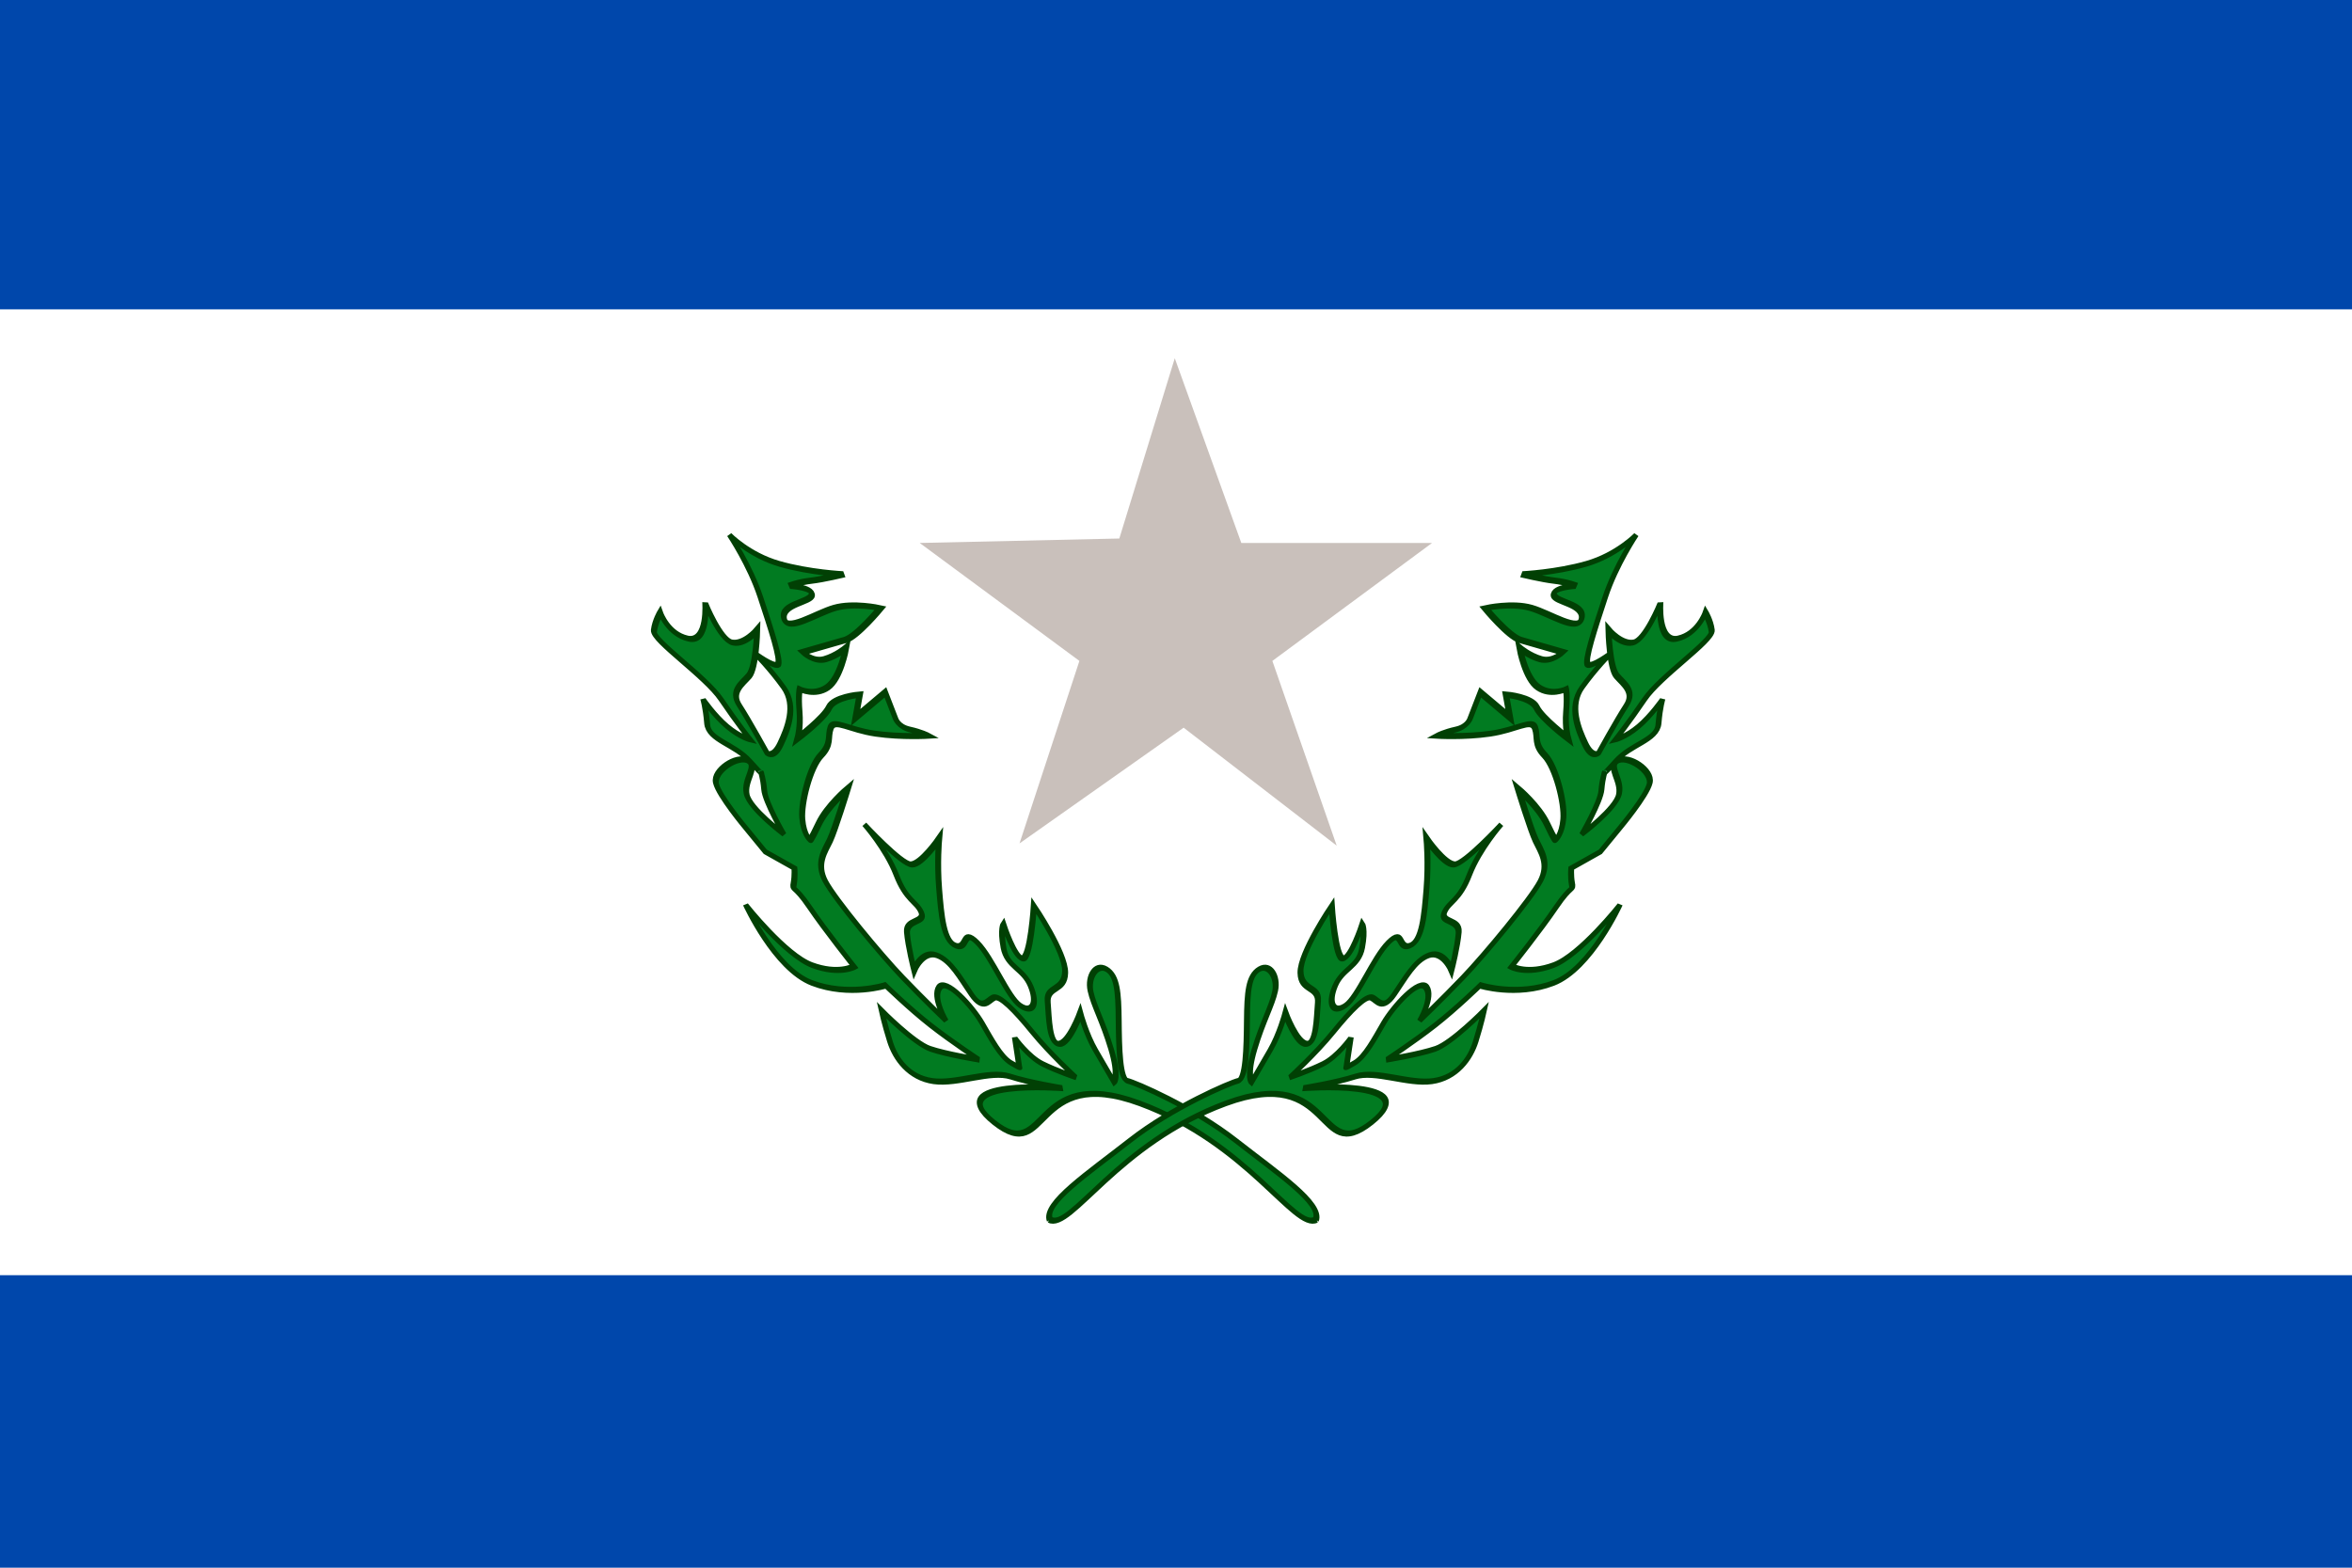
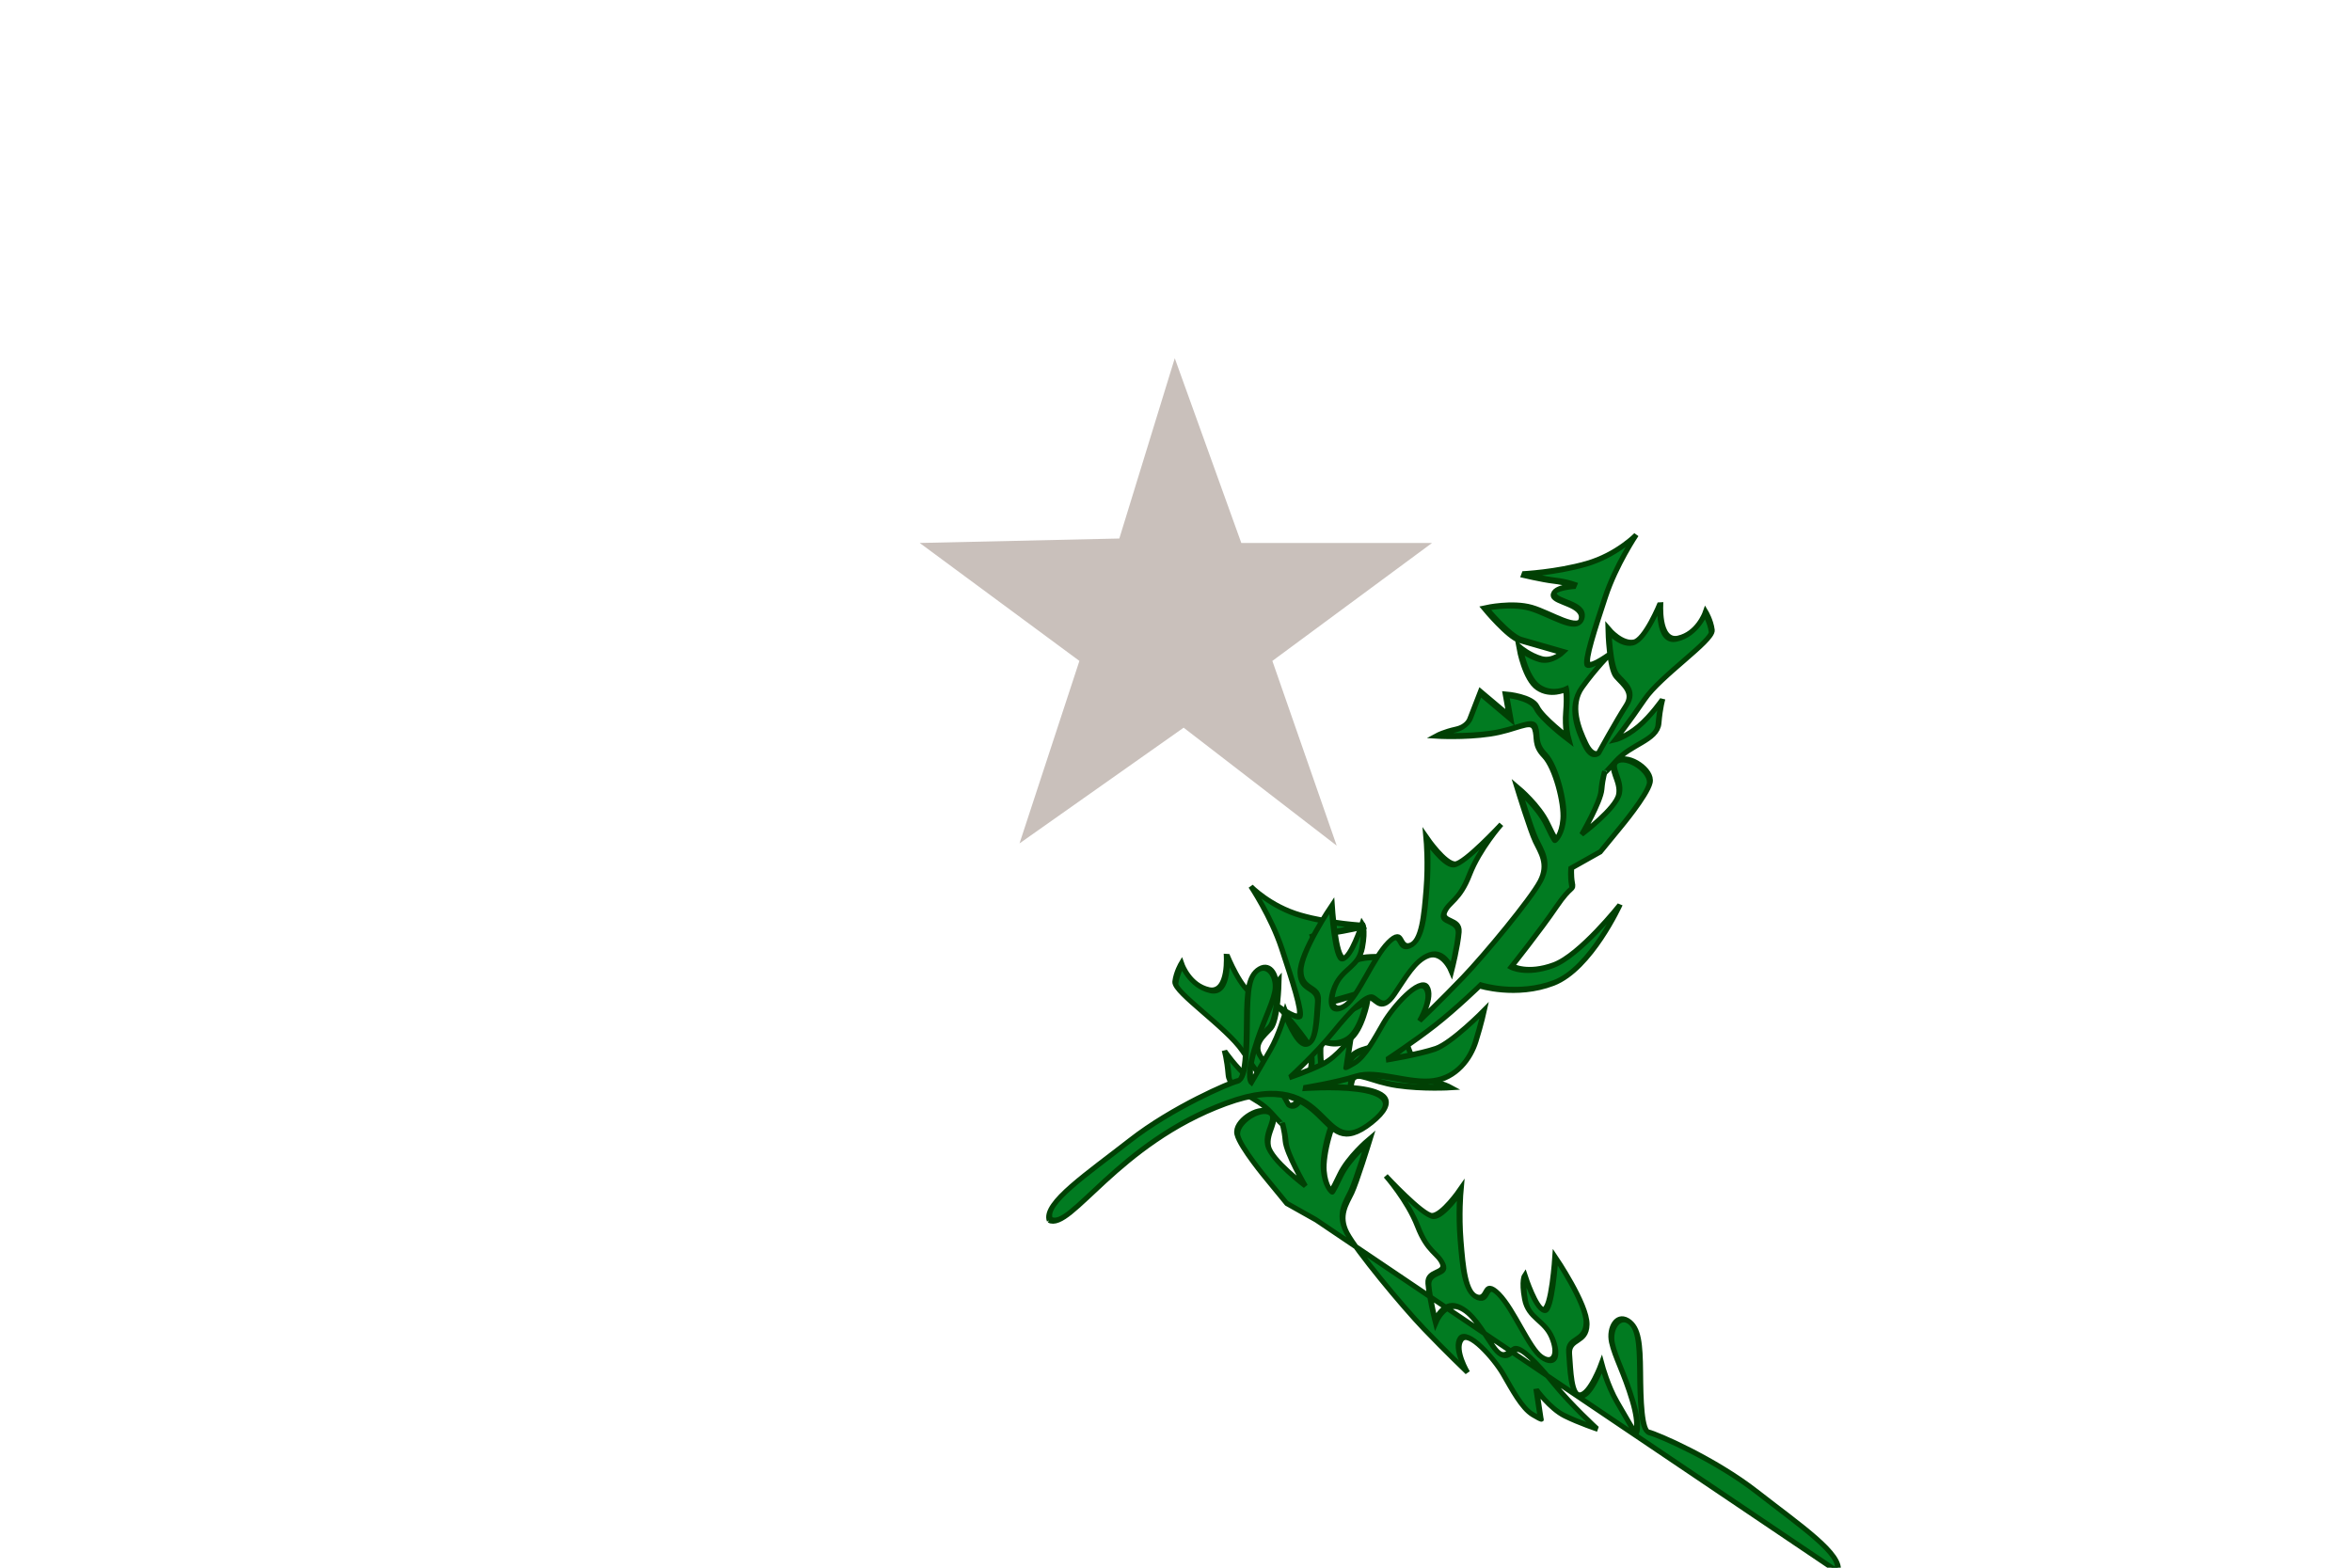
<svg xmlns="http://www.w3.org/2000/svg" xmlns:ns1="http://sodipodi.sourceforge.net/DTD/sodipodi-0.dtd" xmlns:ns2="http://www.inkscape.org/namespaces/inkscape" xmlns:xlink="http://www.w3.org/1999/xlink" height="500" id="svg1" version="1.0" width="750" x="0" y="0" ns1:version="0.32" ns2:version="0.48.4 r9939" ns1:docname="nevada second take.svg" ns2:output_extension="org.inkscape.output.svg.inkscape" ns2:export-filename="F:\Diavolerie di Filippo\nevada second take.png" ns2:export-xdpi="90" ns2:export-ydpi="90">
  <ns1:namedview ns2:window-height="837" ns2:window-width="1600" ns2:pageshadow="2" ns2:pageopacity="0.0" guidetolerance="10.0" gridtolerance="10.0" objecttolerance="10.0" borderopacity="0" bordercolor="#666666" pagecolor="#ffffff" id="base" showgrid="false" ns2:zoom="0.66050156" ns2:cx="471.2975" ns2:cy="195.83303" ns2:window-x="-8" ns2:window-y="-8" ns2:current-layer="svg1" ns2:showpageshadow="false" showborder="false" borderlayer="false" ns2:window-maximized="1">
    <ns2:grid type="xygrid" id="grid2533" visible="true" enabled="true" />
  </ns1:namedview>
  <defs id="defs3">
    <linearGradient ns2:collect="always" id="linearGradient7050">
      <stop style="stop-color:#014004;stop-opacity:1;" offset="0" id="stop7052" />
      <stop style="stop-color:#014004;stop-opacity:0;" offset="1" id="stop7054" />
    </linearGradient>
    <ns2:perspective ns1:type="inkscape:persp3d" ns2:vp_x="0 : 248.03149 : 1" ns2:vp_y="0 : 1000 : 0" ns2:vp_z="744.09448 : 248.03149 : 1" ns2:persp3d-origin="372.04724 : 165.35433 : 1" id="perspective2531" />
    <radialGradient ns2:collect="always" xlink:href="#linearGradient7050" id="radialGradient5206" gradientUnits="userSpaceOnUse" gradientTransform="matrix(1,0,0,0.948,0,9.465)" cx="79.311" cy="182.979" fx="79.311" fy="182.979" r="10.849" />
    <radialGradient ns2:collect="always" xlink:href="#linearGradient7050" id="radialGradient5208" gradientUnits="userSpaceOnUse" gradientTransform="matrix(1,0,0,1.016,0,-2.604)" cx="86.412" cy="158.866" fx="86.412" fy="158.866" r="10.748" />
    <radialGradient ns2:collect="always" xlink:href="#linearGradient7050" id="radialGradient5210" gradientUnits="userSpaceOnUse" gradientTransform="matrix(1,0,0,1.352,0,-58.145)" cx="63.265" cy="165.398" fx="63.265" fy="165.398" r="6.976" />
    <radialGradient ns2:collect="always" xlink:href="#linearGradient7050" id="radialGradient5212" gradientUnits="userSpaceOnUse" gradientTransform="matrix(1,0,0,0.726,0,38.759)" cx="62.874" cy="141.393" fx="62.874" fy="141.393" r="9.733" />
    <radialGradient ns2:collect="always" xlink:href="#linearGradient7050" id="radialGradient5214" gradientUnits="userSpaceOnUse" gradientTransform="matrix(1,0,0,1.158,0,-18.784)" cx="59.143" cy="118.906" fx="59.143" fy="118.906" r="6.907" />
    <radialGradient ns2:collect="always" xlink:href="#linearGradient7050" id="radialGradient5216" gradientUnits="userSpaceOnUse" gradientTransform="matrix(1,0,0,0.695,0,31.301)" cx="77.34" cy="102.59" fx="77.34" fy="102.59" r="8.255" />
    <radialGradient ns2:collect="always" xlink:href="#linearGradient7050" id="radialGradient5218" gradientUnits="userSpaceOnUse" gradientTransform="matrix(1,0,0,0.977,0,2.9)" cx="95.646" cy="127.457" fx="95.646" fy="127.457" r="9.389" />
    <radialGradient ns2:collect="always" xlink:href="#linearGradient7050" id="radialGradient5270" gradientUnits="userSpaceOnUse" gradientTransform="matrix(1,0,0,0.948,0,9.465)" cx="79.311" cy="182.979" fx="79.311" fy="182.979" r="10.849" />
    <radialGradient ns2:collect="always" xlink:href="#linearGradient7050" id="radialGradient5272" gradientUnits="userSpaceOnUse" gradientTransform="matrix(1,0,0,1.016,0,-2.604)" cx="86.412" cy="158.866" fx="86.412" fy="158.866" r="10.748" />
    <radialGradient ns2:collect="always" xlink:href="#linearGradient7050" id="radialGradient5274" gradientUnits="userSpaceOnUse" gradientTransform="matrix(1,0,0,1.352,0,-58.145)" cx="63.265" cy="165.398" fx="63.265" fy="165.398" r="6.976" />
    <radialGradient ns2:collect="always" xlink:href="#linearGradient7050" id="radialGradient5276" gradientUnits="userSpaceOnUse" gradientTransform="matrix(1,0,0,0.726,0,38.759)" cx="62.874" cy="141.393" fx="62.874" fy="141.393" r="9.733" />
    <radialGradient ns2:collect="always" xlink:href="#linearGradient7050" id="radialGradient5278" gradientUnits="userSpaceOnUse" gradientTransform="matrix(1,0,0,1.158,0,-18.784)" cx="59.143" cy="118.906" fx="59.143" fy="118.906" r="6.907" />
    <radialGradient ns2:collect="always" xlink:href="#linearGradient7050" id="radialGradient5280" gradientUnits="userSpaceOnUse" gradientTransform="matrix(1,0,0,0.695,0,31.301)" cx="77.34" cy="102.59" fx="77.34" fy="102.59" r="8.255" />
    <radialGradient ns2:collect="always" xlink:href="#linearGradient7050" id="radialGradient5282" gradientUnits="userSpaceOnUse" gradientTransform="matrix(1,0,0,0.977,0,2.9)" cx="95.646" cy="127.457" fx="95.646" fy="127.457" r="9.389" />
  </defs>
-   <rect height="500" id="rect1707" style="fill:#0047ab;fill-opacity:1;fill-rule:evenodd;stroke:none;stroke-width:1pt;stroke-linecap:butt;stroke-linejoin:miter;stroke-opacity:1" width="750" x="0" y="0" />
-   <rect height="308.055" id="rect5092" style="fill:#ffffff;fill-opacity:1;fill-rule:evenodd;stroke:none" width="750" x="0" y="98.655" />
  <path style="fill:#c9c0bb;fill-opacity:1;fill-rule:evenodd;stroke:none" id="path5170" d="m 374.608,114.261 21.218,58.913 60.824,0 -50.922,37.619 20.511,58.913 -48.8,-37.619 -52.337,36.909 19.096,-58.203 -50.922,-37.619 63.652,-1.42 17.681,-57.494 z" ns2:connector-curvature="0" />
  <g transform="matrix(1.515,0.337,0.123,1.51,121.781,-7.913)" id="g5172">
-     <path style="fill:#017b21;fill-opacity:1;fill-rule:evenodd;stroke:#014004;stroke-width:1.25;stroke-linecap:butt;stroke-linejoin:miter;stroke-miterlimit:4;stroke-opacity:1;stroke-dasharray:none" id="path5174" d="m 178.467,223.039 c -4.685,3.407 -13.204,-13.204 -35.779,-16.611 -22.575,-3.407 -20.445,17.889 -31.519,11.074 -11.074,-6.815 15.334,-10.648 15.334,-10.648 0,0 -6.815,0.426 -11.074,0 -4.259,-0.426 -11.5,4.259 -16.611,4.685 -5.111,0.426 -7.667,-2.982 -8.519,-6.389 -0.852,-3.407 -1.278,-6.389 -1.278,-6.389 0,0 6.389,5.537 9.797,5.963 3.407,0.426 10.222,0 10.222,0 0,0 -5.537,-2.556 -9.797,-5.111 -4.259,-2.556 -8.945,-6.389 -8.945,-6.389 0,0 -8.093,4.259 -15.76,2.982 -7.667,-1.278 -12.778,-13.63 -12.778,-13.63 0,0 7.667,8.945 13.204,9.797 5.537,0.852 8.945,-1.704 8.945,-1.704 0,0 -5.537,-6.389 -8.519,-10.648 -2.982,-4.259 -3.407,-2.556 -2.982,-4.259 0.426,-1.704 0.426,-3.407 0.426,-3.407 l -5.963,-2.13 -3.833,-4.259 c 0,0 -5.111,-5.537 -5.537,-8.093 -0.426,-2.556 5.111,-7.241 7.241,-6.389 2.13,0.852 -1.278,4.259 -0.852,7.241 0.426,2.982 7.241,6.815 7.241,6.815 0,0 -3.407,-5.963 -3.407,-8.519 0,-2.556 -0.426,-3.833 -0.426,-3.833 0,0 0.852,1.278 -2.13,-1.704 -2.982,-2.982 -8.519,-2.556 -8.519,-5.963 0,-3.407 -0.426,-5.111 -0.426,-5.111 0,0 2.13,2.982 4.685,4.685 2.556,1.704 4.685,1.704 4.685,1.704 0,0 -2.556,-2.982 -5.537,-7.241 -2.982,-4.259 -13.63,-9.371 -13.204,-11.5 0.426,-2.13 1.704,-4.259 1.704,-4.259 0,0 1.278,4.259 5.537,4.259 4.259,0 4.259,-8.519 4.259,-8.519 0,0 2.556,7.241 5.111,7.241 2.556,0 5.537,-3.833 5.537,-3.833 0,0 -0.852,8.093 -2.556,10.222 -1.704,2.13 -4.259,4.259 -2.556,6.815 1.704,2.556 5.111,8.945 5.111,8.945 0,0 1.278,0.852 2.982,-2.556 1.704,-3.407 4.259,-8.945 1.704,-12.352 -2.556,-3.407 -5.537,-5.963 -5.537,-5.963 0,0 3.833,2.13 4.685,1.278 0.852,-0.852 -0.852,-7.241 -2.556,-13.63 -1.704,-6.389 -5.537,-11.926 -5.537,-11.926 0,0 3.833,3.407 10.222,3.833 6.389,0.426 13.63,-0.852 13.63,-0.852 0,0 -4.685,2.13 -7.241,2.982 -2.556,0.852 -4.685,2.13 -4.685,2.13 0,0 5.111,-0.852 4.685,0.852 -0.426,1.704 -6.815,3.407 -6.389,6.389 0.426,2.982 6.815,-2.556 11.074,-4.685 4.259,-2.13 9.797,-2.13 9.797,-2.13 0,0 -5.537,7.241 -8.093,8.519 -2.556,1.278 -9.371,4.685 -9.371,4.685 0,0 2.13,1.704 4.685,0.426 2.556,-1.278 4.685,-3.407 4.685,-3.407 0,0 -1.704,6.815 -4.685,9.371 -2.982,2.556 -5.963,1.704 -5.963,1.704 0,0 -0.426,1.278 -0.426,4.685 0,3.407 -0.852,5.963 -0.852,5.963 0,0 5.963,-5.537 7.241,-8.093 1.278,-2.556 6.815,-4.259 6.815,-4.259 l -1.278,5.111 6.815,-6.815 1.704,5.111 c 0,0 0.426,1.704 2.982,1.704 2.556,0 3.833,0.426 3.833,0.426 0,0 -5.963,1.704 -11.5,2.13 -5.537,0.426 -8.519,-1.278 -9.371,0.852 -0.852,2.13 0,3.407 -2.556,6.389 -2.556,2.982 -5.111,11.074 -5.111,14.482 0,3.407 1.278,4.259 1.278,4.259 0,0 0,0.426 2.13,-3.833 2.13,-4.259 6.815,-8.945 6.815,-8.945 0,0 -3.407,9.371 -4.685,11.926 -1.278,2.556 -3.407,5.537 -1.704,8.945 1.704,3.407 10.648,13.204 14.908,17.037 4.259,3.833 8.519,7.241 8.519,7.241 0,0 -2.556,-4.259 -0.852,-6.815 1.704,-2.556 6.815,2.556 8.519,5.537 1.704,2.982 3.407,6.389 5.537,7.241 2.13,0.852 1.704,0.426 1.704,0.426 l -0.426,-5.963 c 0,0 2.556,3.407 5.537,4.259 2.982,0.852 6.815,1.278 6.815,1.278 0,0 -5.111,-3.833 -8.519,-7.667 -3.407,-3.833 -6.389,-6.389 -7.667,-5.537 -1.278,0.852 -2.556,3.407 -4.685,0.426 -2.13,-2.982 -3.833,-6.389 -6.815,-6.815 -2.982,-0.426 -5.111,4.259 -5.111,4.259 0,0 -0.852,-4.685 -0.852,-7.667 0,-2.982 4.259,-2.982 3.407,-5.111 -0.852,-2.13 -2.982,-1.704 -4.685,-6.815 -1.704,-5.111 -5.963,-9.371 -5.963,-9.371 0,0 7.241,6.815 9.371,6.389 2.13,-0.426 6.389,-6.815 6.389,-6.815 0,0 -0.852,5.111 -0.852,10.648 0,5.537 0,11.074 2.556,11.5 2.556,0.426 1.704,-4.259 4.685,-1.704 2.982,2.556 5.537,10.222 8.093,11.5 2.556,1.278 3.833,-1.278 2.556,-4.685 -1.278,-3.407 -4.685,-2.982 -5.111,-6.815 -0.426,-3.833 0.426,-5.111 0.426,-5.111 0,0 1.704,6.389 3.407,6.389 1.704,0 3.407,-11.926 3.407,-11.926 0,0 5.963,8.519 5.537,12.778 -0.426,4.259 -4.259,3.833 -4.259,7.241 0,3.407 -0.426,8.945 1.704,8.519 2.13,-0.426 5.111,-7.667 5.111,-7.667 0,0 0.852,4.259 2.556,7.241 1.704,2.982 3.407,5.963 3.407,5.963 0,0 1.278,-1.278 0,-6.815 -1.278,-5.537 -2.982,-8.519 -3.407,-11.5 -0.426,-2.982 1.704,-6.389 3.833,-5.537 2.13,0.852 2.13,4.259 1.704,10.222 -0.426,5.963 -0.852,12.778 0.852,12.778 1.704,0 13.63,2.556 22.149,7.667 8.519,5.111 17.463,9.371 15.76,13.204 z" ns2:connector-curvature="0" />
+     <path style="fill:#017b21;fill-opacity:1;fill-rule:evenodd;stroke:#014004;stroke-width:1.25;stroke-linecap:butt;stroke-linejoin:miter;stroke-miterlimit:4;stroke-opacity:1;stroke-dasharray:none" id="path5174" d="m 178.467,223.039 l -5.963,-2.13 -3.833,-4.259 c 0,0 -5.111,-5.537 -5.537,-8.093 -0.426,-2.556 5.111,-7.241 7.241,-6.389 2.13,0.852 -1.278,4.259 -0.852,7.241 0.426,2.982 7.241,6.815 7.241,6.815 0,0 -3.407,-5.963 -3.407,-8.519 0,-2.556 -0.426,-3.833 -0.426,-3.833 0,0 0.852,1.278 -2.13,-1.704 -2.982,-2.982 -8.519,-2.556 -8.519,-5.963 0,-3.407 -0.426,-5.111 -0.426,-5.111 0,0 2.13,2.982 4.685,4.685 2.556,1.704 4.685,1.704 4.685,1.704 0,0 -2.556,-2.982 -5.537,-7.241 -2.982,-4.259 -13.63,-9.371 -13.204,-11.5 0.426,-2.13 1.704,-4.259 1.704,-4.259 0,0 1.278,4.259 5.537,4.259 4.259,0 4.259,-8.519 4.259,-8.519 0,0 2.556,7.241 5.111,7.241 2.556,0 5.537,-3.833 5.537,-3.833 0,0 -0.852,8.093 -2.556,10.222 -1.704,2.13 -4.259,4.259 -2.556,6.815 1.704,2.556 5.111,8.945 5.111,8.945 0,0 1.278,0.852 2.982,-2.556 1.704,-3.407 4.259,-8.945 1.704,-12.352 -2.556,-3.407 -5.537,-5.963 -5.537,-5.963 0,0 3.833,2.13 4.685,1.278 0.852,-0.852 -0.852,-7.241 -2.556,-13.63 -1.704,-6.389 -5.537,-11.926 -5.537,-11.926 0,0 3.833,3.407 10.222,3.833 6.389,0.426 13.63,-0.852 13.63,-0.852 0,0 -4.685,2.13 -7.241,2.982 -2.556,0.852 -4.685,2.13 -4.685,2.13 0,0 5.111,-0.852 4.685,0.852 -0.426,1.704 -6.815,3.407 -6.389,6.389 0.426,2.982 6.815,-2.556 11.074,-4.685 4.259,-2.13 9.797,-2.13 9.797,-2.13 0,0 -5.537,7.241 -8.093,8.519 -2.556,1.278 -9.371,4.685 -9.371,4.685 0,0 2.13,1.704 4.685,0.426 2.556,-1.278 4.685,-3.407 4.685,-3.407 0,0 -1.704,6.815 -4.685,9.371 -2.982,2.556 -5.963,1.704 -5.963,1.704 0,0 -0.426,1.278 -0.426,4.685 0,3.407 -0.852,5.963 -0.852,5.963 0,0 5.963,-5.537 7.241,-8.093 1.278,-2.556 6.815,-4.259 6.815,-4.259 l -1.278,5.111 6.815,-6.815 1.704,5.111 c 0,0 0.426,1.704 2.982,1.704 2.556,0 3.833,0.426 3.833,0.426 0,0 -5.963,1.704 -11.5,2.13 -5.537,0.426 -8.519,-1.278 -9.371,0.852 -0.852,2.13 0,3.407 -2.556,6.389 -2.556,2.982 -5.111,11.074 -5.111,14.482 0,3.407 1.278,4.259 1.278,4.259 0,0 0,0.426 2.13,-3.833 2.13,-4.259 6.815,-8.945 6.815,-8.945 0,0 -3.407,9.371 -4.685,11.926 -1.278,2.556 -3.407,5.537 -1.704,8.945 1.704,3.407 10.648,13.204 14.908,17.037 4.259,3.833 8.519,7.241 8.519,7.241 0,0 -2.556,-4.259 -0.852,-6.815 1.704,-2.556 6.815,2.556 8.519,5.537 1.704,2.982 3.407,6.389 5.537,7.241 2.13,0.852 1.704,0.426 1.704,0.426 l -0.426,-5.963 c 0,0 2.556,3.407 5.537,4.259 2.982,0.852 6.815,1.278 6.815,1.278 0,0 -5.111,-3.833 -8.519,-7.667 -3.407,-3.833 -6.389,-6.389 -7.667,-5.537 -1.278,0.852 -2.556,3.407 -4.685,0.426 -2.13,-2.982 -3.833,-6.389 -6.815,-6.815 -2.982,-0.426 -5.111,4.259 -5.111,4.259 0,0 -0.852,-4.685 -0.852,-7.667 0,-2.982 4.259,-2.982 3.407,-5.111 -0.852,-2.13 -2.982,-1.704 -4.685,-6.815 -1.704,-5.111 -5.963,-9.371 -5.963,-9.371 0,0 7.241,6.815 9.371,6.389 2.13,-0.426 6.389,-6.815 6.389,-6.815 0,0 -0.852,5.111 -0.852,10.648 0,5.537 0,11.074 2.556,11.5 2.556,0.426 1.704,-4.259 4.685,-1.704 2.982,2.556 5.537,10.222 8.093,11.5 2.556,1.278 3.833,-1.278 2.556,-4.685 -1.278,-3.407 -4.685,-2.982 -5.111,-6.815 -0.426,-3.833 0.426,-5.111 0.426,-5.111 0,0 1.704,6.389 3.407,6.389 1.704,0 3.407,-11.926 3.407,-11.926 0,0 5.963,8.519 5.537,12.778 -0.426,4.259 -4.259,3.833 -4.259,7.241 0,3.407 -0.426,8.945 1.704,8.519 2.13,-0.426 5.111,-7.667 5.111,-7.667 0,0 0.852,4.259 2.556,7.241 1.704,2.982 3.407,5.963 3.407,5.963 0,0 1.278,-1.278 0,-6.815 -1.278,-5.537 -2.982,-8.519 -3.407,-11.5 -0.426,-2.982 1.704,-6.389 3.833,-5.537 2.13,0.852 2.13,4.259 1.704,10.222 -0.426,5.963 -0.852,12.778 0.852,12.778 1.704,0 13.63,2.556 22.149,7.667 8.519,5.111 17.463,9.371 15.76,13.204 z" ns2:connector-curvature="0" />
  </g>
  <g id="g4418" transform="matrix(-1.515,0.337,-0.123,1.51,632.569,-7.913)">
    <path ns2:connector-curvature="0" d="m 178.467,223.039 c -4.685,3.407 -13.204,-13.204 -35.779,-16.611 -22.575,-3.407 -20.445,17.889 -31.519,11.074 -11.074,-6.815 15.334,-10.648 15.334,-10.648 0,0 -6.815,0.426 -11.074,0 -4.259,-0.426 -11.5,4.259 -16.611,4.685 -5.111,0.426 -7.667,-2.982 -8.519,-6.389 -0.852,-3.407 -1.278,-6.389 -1.278,-6.389 0,0 6.389,5.537 9.797,5.963 3.407,0.426 10.222,0 10.222,0 0,0 -5.537,-2.556 -9.797,-5.111 -4.259,-2.556 -8.945,-6.389 -8.945,-6.389 0,0 -8.093,4.259 -15.76,2.982 -7.667,-1.278 -12.778,-13.63 -12.778,-13.63 0,0 7.667,8.945 13.204,9.797 5.537,0.852 8.945,-1.704 8.945,-1.704 0,0 -5.537,-6.389 -8.519,-10.648 -2.982,-4.259 -3.407,-2.556 -2.982,-4.259 0.426,-1.704 0.426,-3.407 0.426,-3.407 l -5.963,-2.13 -3.833,-4.259 c 0,0 -5.111,-5.537 -5.537,-8.093 -0.426,-2.556 5.111,-7.241 7.241,-6.389 2.13,0.852 -1.278,4.259 -0.852,7.241 0.426,2.982 7.241,6.815 7.241,6.815 0,0 -3.407,-5.963 -3.407,-8.519 0,-2.556 -0.426,-3.833 -0.426,-3.833 0,0 0.852,1.278 -2.13,-1.704 -2.982,-2.982 -8.519,-2.556 -8.519,-5.963 0,-3.407 -0.426,-5.111 -0.426,-5.111 0,0 2.13,2.982 4.685,4.685 2.556,1.704 4.685,1.704 4.685,1.704 0,0 -2.556,-2.982 -5.537,-7.241 -2.982,-4.259 -13.63,-9.371 -13.204,-11.5 0.426,-2.13 1.704,-4.259 1.704,-4.259 0,0 1.278,4.259 5.537,4.259 4.259,0 4.259,-8.519 4.259,-8.519 0,0 2.556,7.241 5.111,7.241 2.556,0 5.537,-3.833 5.537,-3.833 0,0 -0.852,8.093 -2.556,10.222 -1.704,2.13 -4.259,4.259 -2.556,6.815 1.704,2.556 5.111,8.945 5.111,8.945 0,0 1.278,0.852 2.982,-2.556 1.704,-3.407 4.259,-8.945 1.704,-12.352 -2.556,-3.407 -5.537,-5.963 -5.537,-5.963 0,0 3.833,2.13 4.685,1.278 0.852,-0.852 -0.852,-7.241 -2.556,-13.63 -1.704,-6.389 -5.537,-11.926 -5.537,-11.926 0,0 3.833,3.407 10.222,3.833 6.389,0.426 13.63,-0.852 13.63,-0.852 0,0 -4.685,2.13 -7.241,2.982 -2.556,0.852 -4.685,2.13 -4.685,2.13 0,0 5.111,-0.852 4.685,0.852 -0.426,1.704 -6.815,3.407 -6.389,6.389 0.426,2.982 6.815,-2.556 11.074,-4.685 4.259,-2.13 9.797,-2.13 9.797,-2.13 0,0 -5.537,7.241 -8.093,8.519 -2.556,1.278 -9.371,4.685 -9.371,4.685 0,0 2.13,1.704 4.685,0.426 2.556,-1.278 4.685,-3.407 4.685,-3.407 0,0 -1.704,6.815 -4.685,9.371 -2.982,2.556 -5.963,1.704 -5.963,1.704 0,0 -0.426,1.278 -0.426,4.685 0,3.407 -0.852,5.963 -0.852,5.963 0,0 5.963,-5.537 7.241,-8.093 1.278,-2.556 6.815,-4.259 6.815,-4.259 l -1.278,5.111 6.815,-6.815 1.704,5.111 c 0,0 0.426,1.704 2.982,1.704 2.556,0 3.833,0.426 3.833,0.426 0,0 -5.963,1.704 -11.5,2.13 -5.537,0.426 -8.519,-1.278 -9.371,0.852 -0.852,2.13 0,3.407 -2.556,6.389 -2.556,2.982 -5.111,11.074 -5.111,14.482 0,3.407 1.278,4.259 1.278,4.259 0,0 0,0.426 2.13,-3.833 2.13,-4.259 6.815,-8.945 6.815,-8.945 0,0 -3.407,9.371 -4.685,11.926 -1.278,2.556 -3.407,5.537 -1.704,8.945 1.704,3.407 10.648,13.204 14.908,17.037 4.259,3.833 8.519,7.241 8.519,7.241 0,0 -2.556,-4.259 -0.852,-6.815 1.704,-2.556 6.815,2.556 8.519,5.537 1.704,2.982 3.407,6.389 5.537,7.241 2.13,0.852 1.704,0.426 1.704,0.426 l -0.426,-5.963 c 0,0 2.556,3.407 5.537,4.259 2.982,0.852 6.815,1.278 6.815,1.278 0,0 -5.111,-3.833 -8.519,-7.667 -3.407,-3.833 -6.389,-6.389 -7.667,-5.537 -1.278,0.852 -2.556,3.407 -4.685,0.426 -2.13,-2.982 -3.833,-6.389 -6.815,-6.815 -2.982,-0.426 -5.111,4.259 -5.111,4.259 0,0 -0.852,-4.685 -0.852,-7.667 0,-2.982 4.259,-2.982 3.407,-5.111 -0.852,-2.13 -2.982,-1.704 -4.685,-6.815 -1.704,-5.111 -5.963,-9.371 -5.963,-9.371 0,0 7.241,6.815 9.371,6.389 2.13,-0.426 6.389,-6.815 6.389,-6.815 0,0 -0.852,5.111 -0.852,10.648 0,5.537 0,11.074 2.556,11.5 2.556,0.426 1.704,-4.259 4.685,-1.704 2.982,2.556 5.537,10.222 8.093,11.5 2.556,1.278 3.833,-1.278 2.556,-4.685 -1.278,-3.407 -4.685,-2.982 -5.111,-6.815 -0.426,-3.833 0.426,-5.111 0.426,-5.111 0,0 1.704,6.389 3.407,6.389 1.704,0 3.407,-11.926 3.407,-11.926 0,0 5.963,8.519 5.537,12.778 -0.426,4.259 -4.259,3.833 -4.259,7.241 0,3.407 -0.426,8.945 1.704,8.519 2.13,-0.426 5.111,-7.667 5.111,-7.667 0,0 0.852,4.259 2.556,7.241 1.704,2.982 3.407,5.963 3.407,5.963 0,0 1.278,-1.278 0,-6.815 -1.278,-5.537 -2.982,-8.519 -3.407,-11.5 -0.426,-2.982 1.704,-6.389 3.833,-5.537 2.13,0.852 2.13,4.259 1.704,10.222 -0.426,5.963 -0.852,12.778 0.852,12.778 1.704,0 13.63,2.556 22.149,7.667 8.519,5.111 17.463,9.371 15.76,13.204 z" id="path4420" style="fill:#017b21;fill-opacity:1;fill-rule:evenodd;stroke:#014004;stroke-width:1.25;stroke-linecap:butt;stroke-linejoin:miter;stroke-miterlimit:4;stroke-opacity:1;stroke-dasharray:none" />
  </g>
</svg>